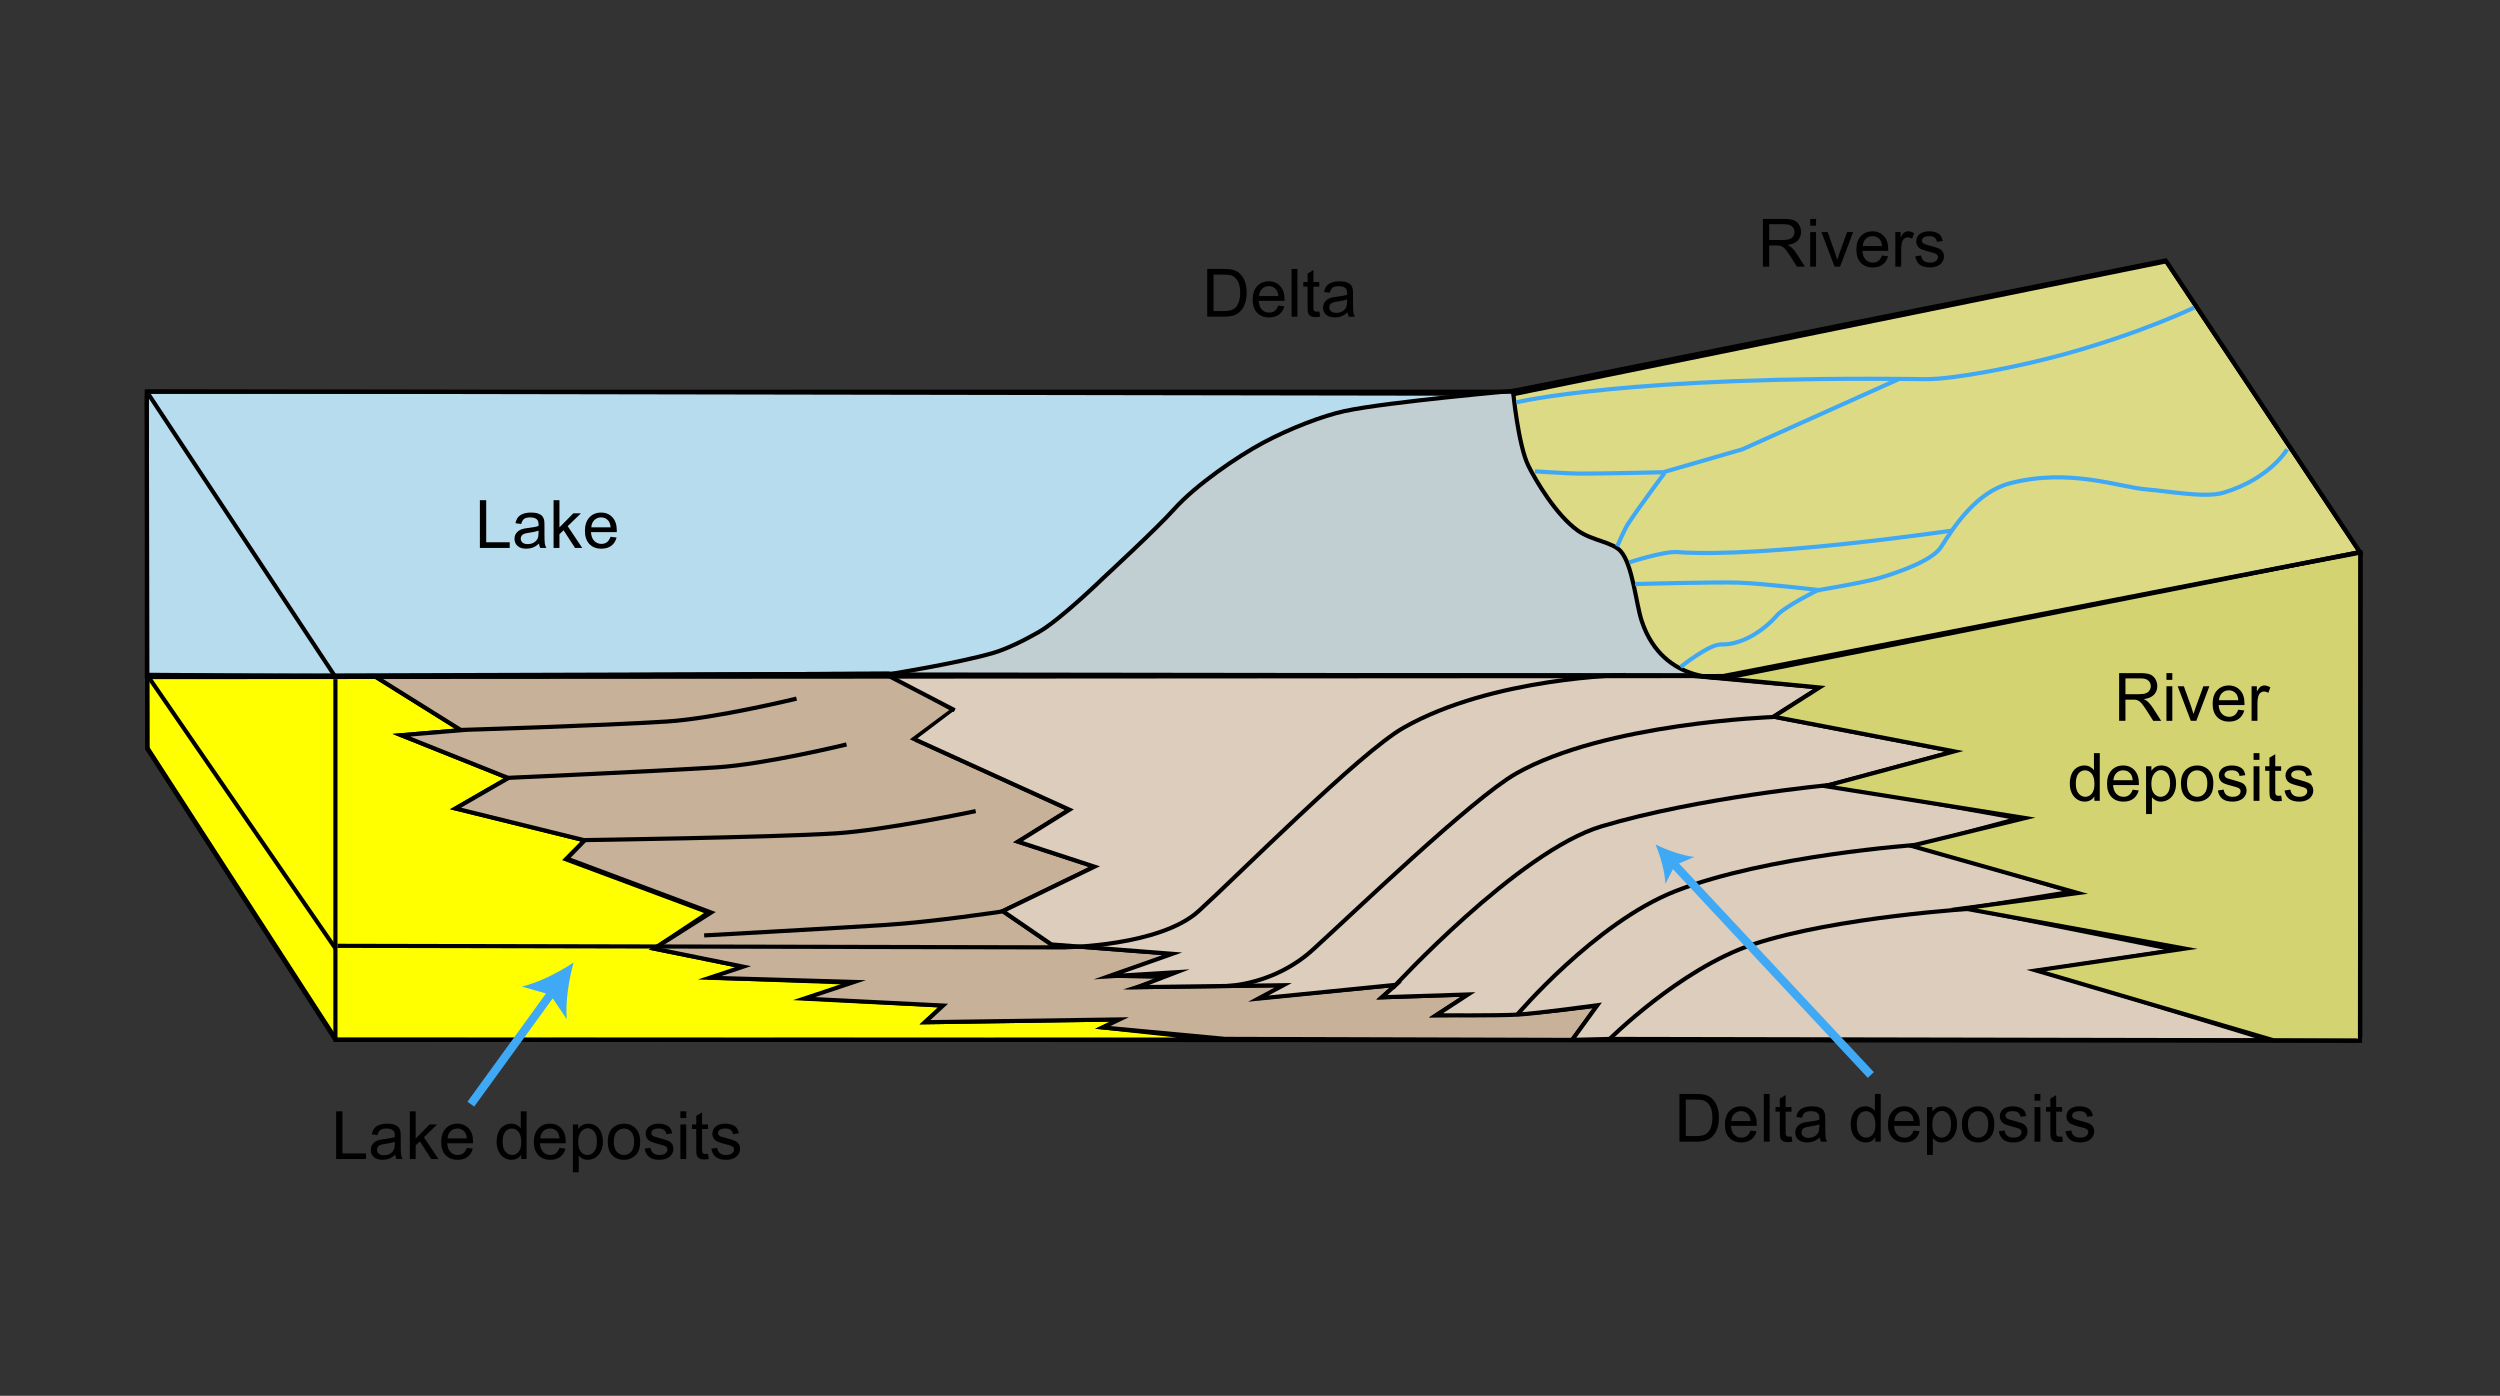
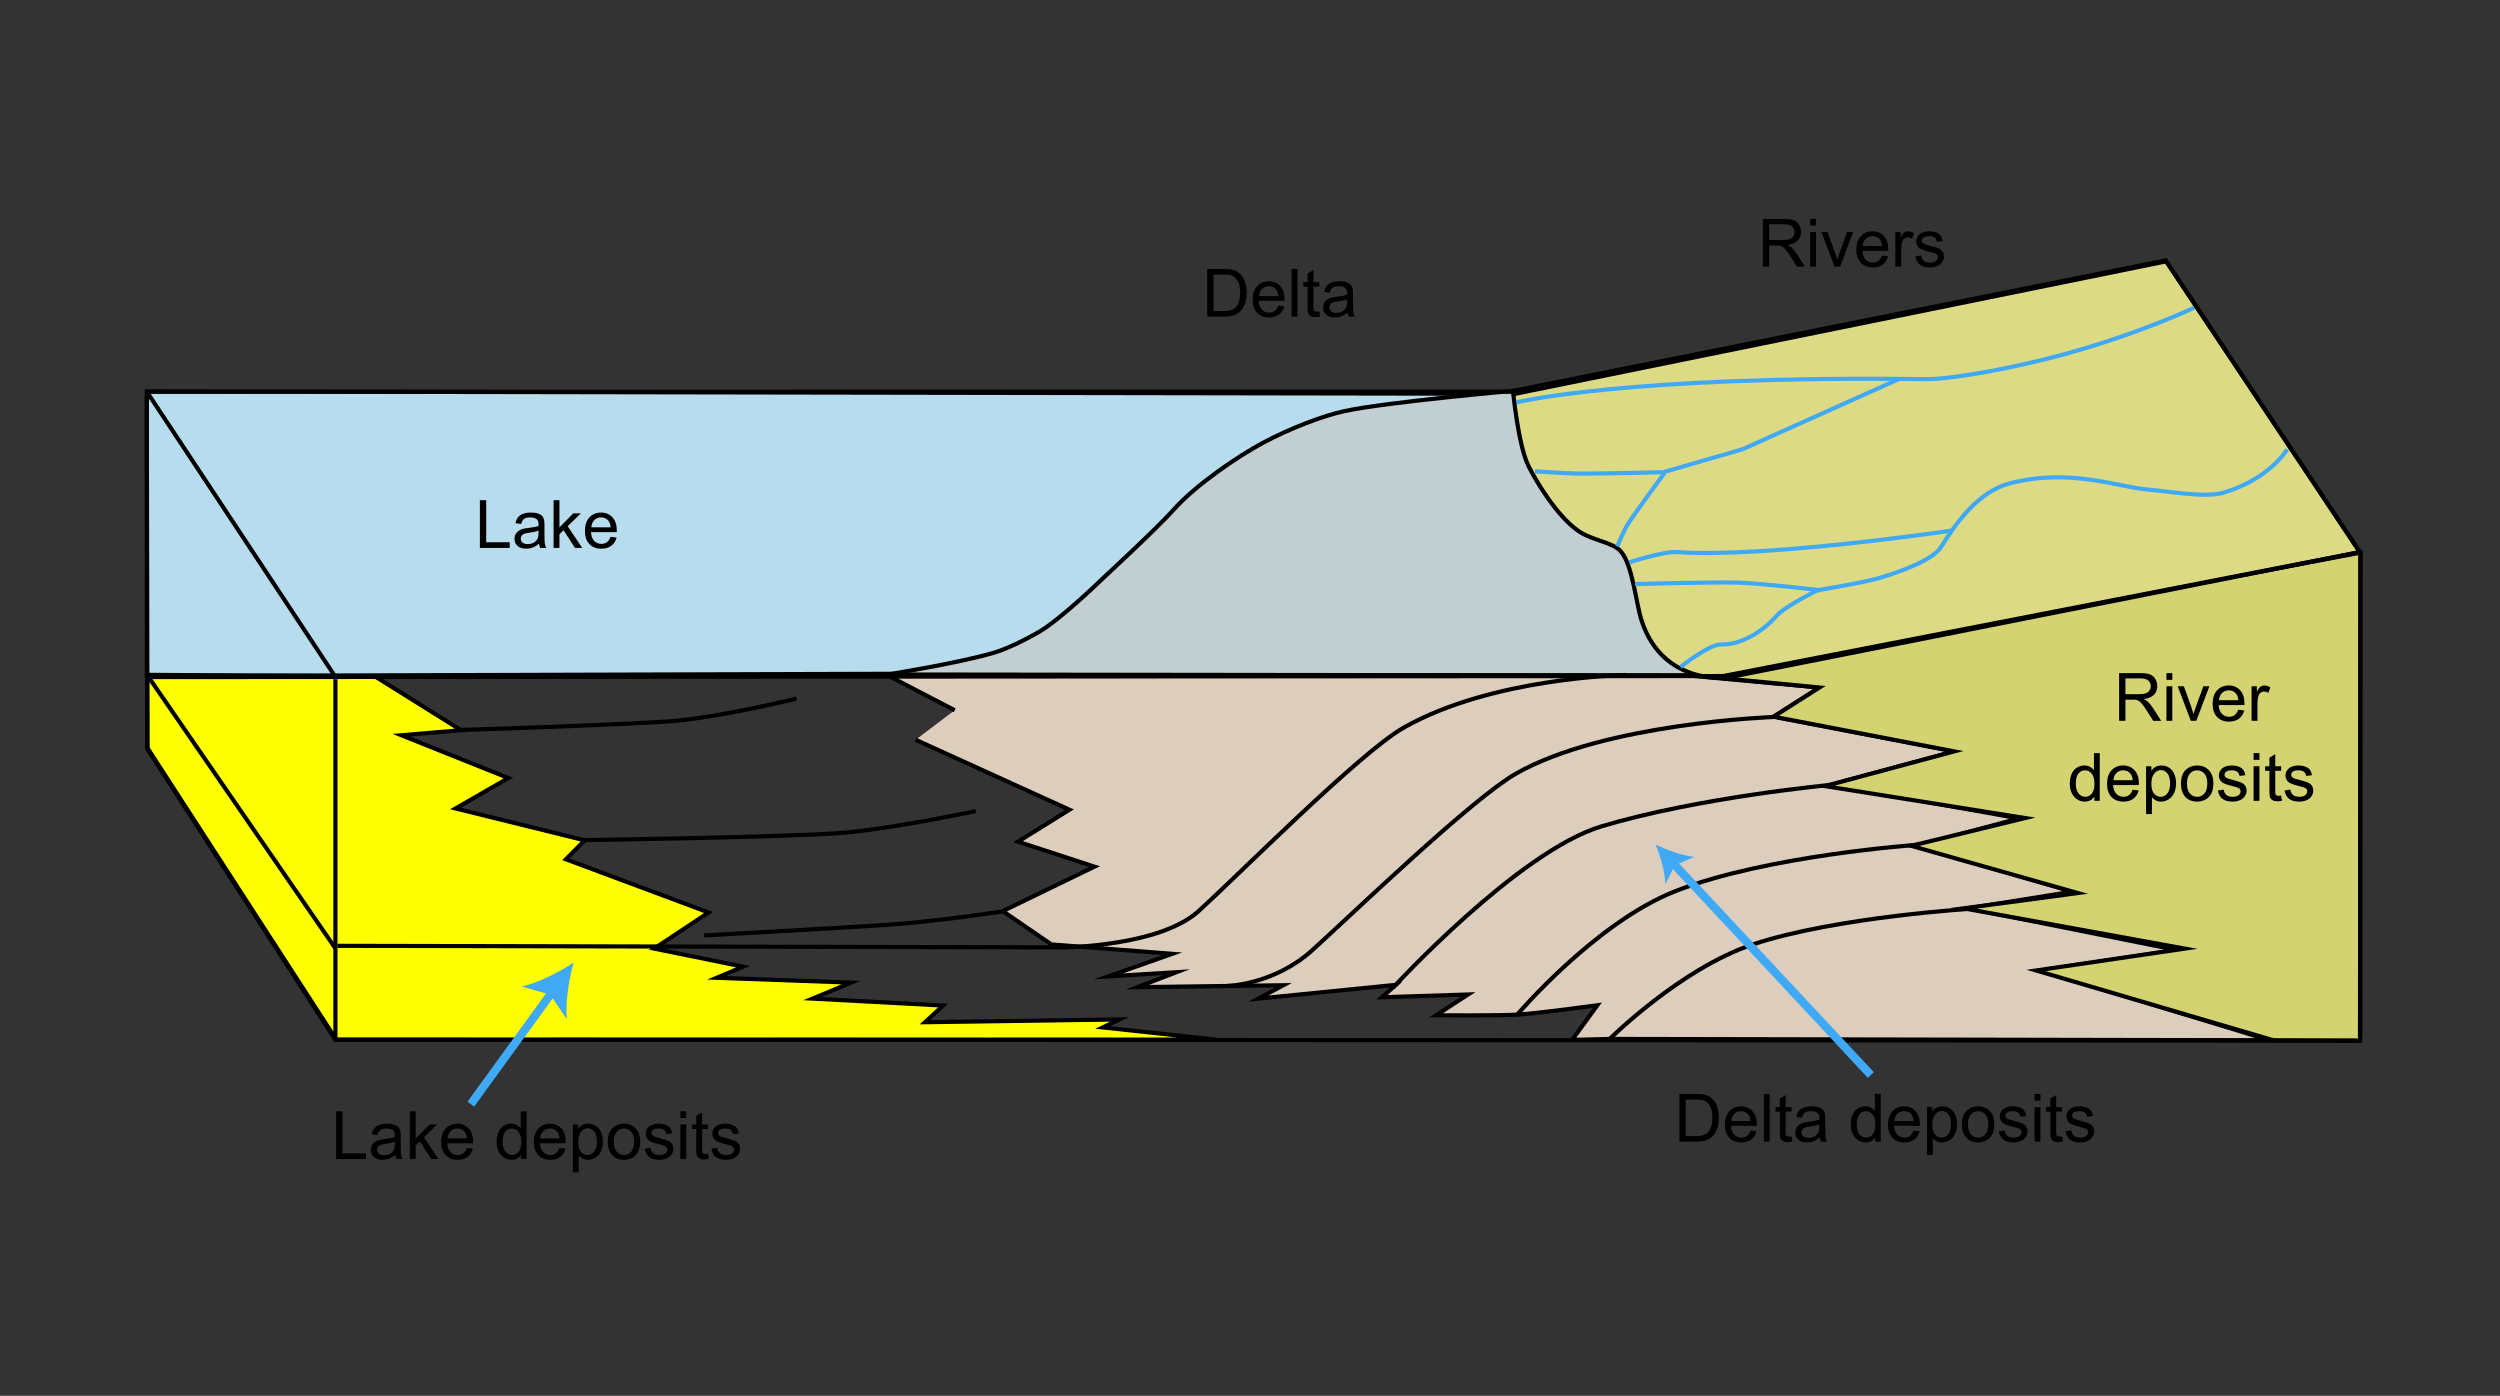
<svg xmlns="http://www.w3.org/2000/svg" version="1.1" x="0px" y="0px" width="600px" height="335px" viewBox="0 0 600 335" enable-background="new 0 0 600 335" xml:space="preserve">
  <rect x="0" y="0" width="600" height="335" fill="#333333" stroke="none" />
  <g id="Layer_3">
</g>
  <g id="Layer_2">
    <g>
      <path fill="#B7DCED" stroke="#000000" stroke-miterlimit="10" d="M35.25,162.251l371.125-1.126c0,0-9.646-13.675-14.958-23.708    c-4.5-8.5-16.166-11.25-21.583-22.917c-5.33-11.48-6.834-20-6.834-20L35.229,93.938L35.25,162.251z" />
      <path fill="#C1CFD3" stroke="#000000" stroke-miterlimit="10" d="M212.542,162.042l193.865,0.052L395.333,148L391,131.333    L376.333,123l-7.666-11l-4-18.333c0,0-31.664,2.77-42,5c-5.158,1.113-13.167,4.167-19.667,7.667c-5.87,3.161-16,10-21.333,16    c-3.896,4.383-16.833,16.333-16.833,16.333s-10.167,9.917-15.5,13c-3.564,2.061-7.867,4.127-10.833,5    c-8.5,2.5-25.958,5.292-25.958,5.292" />
      <polygon fill="#FFFF00" stroke="#000000" stroke-miterlimit="10" points="110.667,175.25 96.333,176.459 122,186.729     109.333,194.031 140.333,201.683 135.813,206.229 170.063,219 157,227.669 178.333,232.001 172,234.668 204.25,235.833     195,239.667 226.333,241.334 222,245.334 268.667,244.667 264.667,246.584 291.667,249.5 80.5,249.563 35.328,179.703     35.313,161.959 90,162.333   " />
-       <path fill="#C7B299" stroke="#000000" stroke-miterlimit="10" d="M228.75,170.334l-9.417,6.999l37.333,17L244.333,202l18.333,6    l-22,10.667l11.667,8l29,2.25l-13.521,5.271L281,234.5l-8,2.417l35-0.459l-4.333,2.938L335,236.364l-3.333,2.984l20.667-0.674    l-7.667,4.996c0,0,12.796-0.248,18.667-0.335c5.791-0.086,20-2.001,20-2.001l-5.99,8.243L294,249.333l-29.333-2.749l4-1.917    L222,245.334l4.333-4L193,239.667l12-4l-34.667-1l8-2.666L157,227.669L170.667,219l-34.604-12.938l4.271-4.38l-31-7.651    L122,186.729l-25.667-10.271l14.333-1.209L90,162.333l123.333-0.667L228.75,170.334z" />
      <path fill="#DDCDBC" stroke="#000000" stroke-miterlimit="10" d="M219.75,177.542l36.917,16.791L244.333,202l18.333,6l-22,10.667    l11.667,8l29,2.25L266,234.334l16.333-1L273,236.917l35-0.459l-6,3.209l33-3.303l-3.333,2.984l20.667-0.674l-7.667,4.996    c0,0,14.751,0.128,19.708-0.171c4.709-0.284,18.984-2.239,18.984-2.239l-6.043,8.311l9.34-0.228l158.011,0.323l-54.917-16.761    L522.334,228l-50-10l25-4L460,203l24.501-6.584l-45.167-8.083l29.666-8L425.667,172l11-7l-31.416-2.875l-192.626-0.25l16.5,8.584" />
      <polygon fill="#D3D372" stroke="#000000" stroke-miterlimit="10" points="409.292,162.375 436.667,165 425.667,172 469,180.333     438,188.667 486,196.333 458.667,203 498.667,214.333 471.251,218 524.333,227.667 488.667,232.916 545.688,249.688     566.396,249.792 566.521,132.625   " />
      <path fill="#DDDA85" stroke="#000000" stroke-miterlimit="10" d="M414.792,162.583c0,0-15.604,2.167-20.792-13.583    c-1.372-4.166-2.138-13.343-5-16.667c-1.949-2.263-6.86-2.536-10.333-5c-5.167-3.667-10.082-11.979-11.834-15.5    c-2.479-4.981-3.708-18.021-3.708-18.021L519.751,62.5l46.604,70L414.792,162.583z" />
      <path fill="none" stroke="#000000" stroke-miterlimit="10" d="M110.646,175.188c0,0,33.521-1.021,49.354-2.021    c11.702-0.739,31.167-5.5,31.167-5.5" />
-       <path fill="none" stroke="#000000" stroke-miterlimit="10" d="M121.813,186.688c0,0,34.354-1.521,50.188-2.521    c11.702-0.739,31.167-5.501,31.167-5.501" />
      <path fill="none" stroke="#000000" stroke-miterlimit="10" d="M140.063,201.625c0,0,44.771-0.625,60.604-1.625    c11.702-0.739,33.5-5.334,33.5-5.334" />
      <path fill="none" stroke="#000000" stroke-miterlimit="10" d="M169,224.5c0,0,27.5-1.5,43.333-2.5    c11.702-0.739,28.229-3.25,28.229-3.25" />
      <path fill="none" stroke="#000000" stroke-miterlimit="10" d="M386,249.667c0,0,17.159-17.164,34.667-23    c20-6.667,53.666-8.667,53.666-8.667" />
      <path fill="none" stroke="#000000" stroke-miterlimit="10" d="M334.25,237.125c0,0,30.083-32.792,50.083-38.792    c23.334-7,55.042-9.958,55.042-9.958" />
      <path fill="none" stroke="#000000" stroke-miterlimit="10" d="M294.563,236.625c0,0,11.169-0.232,20.438-8.625    c9.545-8.643,38.304-36.327,48.833-42.333c21.333-12.167,61.792-13.584,61.792-13.584" />
      <path fill="none" stroke="#000000" stroke-miterlimit="10" d="M255.875,227.334c0,0,22.522-0.274,31.791-8.667    c9.545-8.643,38.638-37.994,49.167-44C358.166,162.5,390.125,162,390.125,162" />
      <path fill="none" stroke="#000000" stroke-miterlimit="10" d="M364,243.667c0,0,18.843-22.223,38.068-29.778    c21.962-8.633,58.183-11.139,58.183-11.139" />
      <path fill="none" stroke="#3FA9F5" stroke-miterlimit="10" d="M526.584,73.833c0,0-12.382,6.001-31.084,11.167    c-10.627,2.935-26.615,6.091-33.5,6c-71.495-0.941-98.063,5.563-98.063,5.563" />
      <polyline fill="none" stroke="#3FA9F5" stroke-miterlimit="10" points="455.667,91 418.167,107.833 399.167,113.333   " />
      <path fill="none" stroke="#3FA9F5" stroke-miterlimit="10" d="M399.167,113.333c0,0-14.792,0.363-20.334,0.333    c-2.042-0.011-10.458-0.542-10.458-0.542" />
      <path fill="none" stroke="#3FA9F5" stroke-miterlimit="10" d="M399.5,113.5c0,0-6.842,9.202-8.833,12.333    c-0.844,1.327-2.542,5.292-2.542,5.292" />
      <path fill="none" stroke="#3FA9F5" stroke-miterlimit="10" d="M391.042,134.958c0,0,8.273-2.688,11.458-2.458    c20.833,1.5,66-5.167,66-5.167" />
      <path fill="none" stroke="#3FA9F5" stroke-miterlimit="10" d="M392.417,140.167c0,0,19.212-0.523,24.916-0.333    c5.546,0.185,19.667,1.833,19.667,1.833" />
      <path fill="none" stroke="#3FA9F5" stroke-miterlimit="10" d="M403.334,160.083c0,0,6.851-5.509,9.739-5.414    c4.927,0.164,10.26-3.336,13.427-7.003c1.805-2.089,10-6.167,10-6.167" />
      <path fill="none" stroke="#3FA9F5" stroke-miterlimit="10" d="M436.166,141.667c0,0,11.362-1.865,15.209-3.042    c3.816-1.167,12.378-3.995,14.5-7.375c3.375-5.375,8.694-13.214,16.5-15.25c14.375-3.75,26.191,0.941,32.895,1.471    c5.105,0.404,14.001,2.085,18.355,0.779c11.25-3.375,15.292-10.417,15.292-10.417" />
      <line stroke="#000000" stroke-miterlimit="10" x1="35.313" y1="179.391" x2="80.688" y2="249.5" />
      <line stroke="#000000" stroke-miterlimit="10" x1="81" y1="227" x2="255.938" y2="227.375" />
      <line stroke="#000000" stroke-miterlimit="10" x1="36" y1="162.5" x2="414.031" y2="162.25" />
      <line stroke="#000000" stroke-miterlimit="10" x1="35.542" y1="94.022" x2="363.146" y2="94" />
      <line stroke="#000000" stroke-miterlimit="10" x1="35.625" y1="162.458" x2="80.583" y2="227.729" />
      <path stroke="#000000" stroke-width="2" stroke-miterlimit="10" d="M81.333,162" />
      <path stroke="#000000" stroke-width="2" stroke-miterlimit="10" d="M34,93.334" />
      <line stroke="#000000" stroke-miterlimit="10" x1="81" y1="249.5" x2="565.688" y2="249.75" />
      <line stroke="#000000" stroke-miterlimit="10" x1="80.5" y1="163" x2="80.5" y2="250" />
      <line stroke="#000000" stroke-miterlimit="10" x1="35.229" y1="94.917" x2="35.396" y2="179.438" />
      <line stroke="#000000" stroke-miterlimit="10" x1="566.458" y1="249" x2="566.489" y2="132.5" />
      <line fill="none" stroke="#000000" stroke-miterlimit="10" x1="566.771" y1="133.104" x2="519.917" y2="62.771" />
      <line fill="none" stroke="#000000" stroke-miterlimit="10" x1="413.875" y1="162.188" x2="566.078" y2="132.563" />
      <line fill="none" stroke="#000000" stroke-miterlimit="10" x1="362.791" y1="94.688" x2="519.854" y2="62.729" />
      <line stroke="#000000" stroke-miterlimit="10" x1="35.438" y1="94.313" x2="80.313" y2="162.188" />
      <g>
        <path d="M115.172,131.5v-11.453h1.516v10.102h5.641v1.352H115.172z" />
        <path d="M129.367,130.477c-0.521,0.443-1.022,0.755-1.504,0.938c-0.482,0.182-0.999,0.273-1.551,0.273     c-0.912,0-1.612-0.223-2.102-0.668c-0.49-0.445-0.734-1.014-0.734-1.707c0-0.406,0.092-0.777,0.277-1.113     c0.185-0.336,0.427-0.605,0.727-0.809c0.299-0.203,0.637-0.356,1.012-0.461c0.276-0.073,0.692-0.143,1.25-0.211     c1.135-0.135,1.971-0.297,2.508-0.484c0.005-0.192,0.008-0.315,0.008-0.367c0-0.573-0.133-0.977-0.398-1.211     c-0.359-0.317-0.894-0.477-1.602-0.477c-0.662,0-1.15,0.116-1.465,0.348c-0.315,0.232-0.548,0.642-0.699,1.23l-1.375-0.188     c0.125-0.588,0.331-1.063,0.617-1.426c0.286-0.362,0.7-0.641,1.242-0.836c0.542-0.195,1.169-0.293,1.883-0.293     c0.708,0,1.284,0.083,1.727,0.25c0.442,0.167,0.768,0.376,0.977,0.629c0.208,0.253,0.354,0.572,0.438,0.957     c0.047,0.24,0.07,0.672,0.07,1.297v1.875c0,1.308,0.03,2.134,0.09,2.48c0.06,0.347,0.178,0.679,0.355,0.996h-1.469     C129.502,131.208,129.409,130.867,129.367,130.477z M129.25,127.336c-0.511,0.208-1.276,0.386-2.297,0.531     c-0.578,0.083-0.987,0.177-1.227,0.281c-0.24,0.104-0.425,0.257-0.555,0.457c-0.13,0.201-0.195,0.423-0.195,0.668     c0,0.375,0.142,0.688,0.426,0.938c0.284,0.25,0.699,0.375,1.246,0.375c0.542,0,1.023-0.118,1.445-0.355     c0.422-0.237,0.731-0.561,0.93-0.973c0.151-0.317,0.227-0.786,0.227-1.406V127.336z" />
        <path d="M132.859,131.5v-11.453h1.406v6.531l3.328-3.375h1.82l-3.172,3.078l3.492,5.219H138l-2.742-4.242l-0.992,0.953v3.289     H132.859z" />
        <path d="M146.531,128.828l1.453,0.18c-0.229,0.849-0.654,1.508-1.273,1.977c-0.62,0.469-1.412,0.703-2.375,0.703     c-1.214,0-2.176-0.374-2.887-1.121c-0.711-0.747-1.066-1.795-1.066-3.145c0-1.396,0.359-2.479,1.078-3.25     c0.719-0.771,1.651-1.156,2.797-1.156c1.109,0,2.016,0.378,2.719,1.133c0.703,0.755,1.055,1.818,1.055,3.188     c0,0.083-0.003,0.208-0.008,0.375h-6.188c0.052,0.912,0.31,1.609,0.773,2.094c0.463,0.484,1.042,0.727,1.734,0.727     c0.516,0,0.956-0.135,1.32-0.406C146.028,129.854,146.317,129.422,146.531,128.828z M141.914,126.555h4.633     c-0.063-0.698-0.24-1.221-0.531-1.57c-0.448-0.542-1.029-0.813-1.742-0.813c-0.646,0-1.189,0.216-1.629,0.648     C142.204,125.253,141.961,125.831,141.914,126.555z" />
      </g>
      <g>
        <path d="M289.734,76V64.547h3.945c0.891,0,1.57,0.055,2.039,0.164c0.656,0.151,1.216,0.425,1.68,0.82     c0.604,0.511,1.056,1.163,1.355,1.957c0.299,0.794,0.449,1.702,0.449,2.723c0,0.87-0.102,1.641-0.305,2.313     s-0.464,1.228-0.781,1.668c-0.318,0.44-0.666,0.787-1.043,1.039c-0.378,0.253-0.833,0.444-1.367,0.574     c-0.534,0.13-1.147,0.195-1.84,0.195H289.734z M291.25,74.648h2.445c0.755,0,1.348-0.07,1.777-0.211s0.772-0.338,1.027-0.594     c0.359-0.359,0.639-0.842,0.84-1.449c0.2-0.606,0.301-1.342,0.301-2.207c0-1.198-0.197-2.118-0.59-2.762     c-0.394-0.643-0.871-1.074-1.434-1.293c-0.406-0.156-1.06-0.234-1.961-0.234h-2.406V74.648z" />
        <path d="M306.789,73.328l1.453,0.18c-0.229,0.849-0.654,1.508-1.273,1.977c-0.62,0.469-1.412,0.703-2.375,0.703     c-1.214,0-2.176-0.374-2.887-1.121c-0.711-0.747-1.066-1.795-1.066-3.145c0-1.396,0.359-2.479,1.078-3.25     c0.719-0.771,1.65-1.156,2.797-1.156c1.109,0,2.016,0.378,2.719,1.133c0.703,0.755,1.055,1.818,1.055,3.188     c0,0.083-0.003,0.208-0.008,0.375h-6.188c0.052,0.912,0.31,1.609,0.773,2.094c0.463,0.484,1.041,0.727,1.734,0.727     c0.516,0,0.955-0.135,1.32-0.406C306.286,74.354,306.575,73.922,306.789,73.328z M302.172,71.055h4.633     c-0.063-0.698-0.24-1.221-0.531-1.57c-0.448-0.542-1.029-0.813-1.742-0.813c-0.646,0-1.189,0.216-1.629,0.648     C302.462,69.753,302.219,70.331,302.172,71.055z" />
        <path d="M309.977,76V64.547h1.406V76H309.977z" />
        <path d="M316.633,74.742l0.203,1.242c-0.396,0.083-0.75,0.125-1.063,0.125c-0.511,0-0.906-0.081-1.188-0.242     s-0.479-0.374-0.594-0.637c-0.115-0.263-0.172-0.816-0.172-1.66v-4.773h-1.031v-1.094h1.031v-2.055l1.398-0.844v2.898h1.414     v1.094h-1.414v4.852c0,0.401,0.024,0.659,0.074,0.773c0.05,0.115,0.13,0.206,0.242,0.273c0.112,0.068,0.272,0.102,0.48,0.102     C316.172,74.797,316.378,74.779,316.633,74.742z" />
        <path d="M323.422,74.977c-0.521,0.443-1.022,0.755-1.504,0.938s-0.999,0.273-1.551,0.273c-0.911,0-1.612-0.223-2.102-0.668     s-0.734-1.014-0.734-1.707c0-0.406,0.093-0.777,0.277-1.113s0.427-0.605,0.727-0.809s0.637-0.356,1.012-0.461     c0.276-0.073,0.692-0.143,1.25-0.211c1.136-0.135,1.972-0.297,2.508-0.484c0.005-0.192,0.008-0.315,0.008-0.367     c0-0.573-0.133-0.977-0.398-1.211c-0.359-0.317-0.894-0.477-1.602-0.477c-0.661,0-1.149,0.116-1.465,0.348     c-0.315,0.232-0.548,0.642-0.699,1.23l-1.375-0.188c0.125-0.588,0.331-1.063,0.617-1.426c0.286-0.362,0.7-0.641,1.242-0.836     s1.169-0.293,1.883-0.293c0.708,0,1.284,0.083,1.727,0.25c0.442,0.167,0.769,0.376,0.977,0.629     c0.208,0.253,0.354,0.572,0.438,0.957c0.047,0.24,0.07,0.672,0.07,1.297v1.875c0,1.308,0.03,2.134,0.09,2.48     c0.06,0.347,0.179,0.679,0.355,0.996h-1.469C323.558,75.708,323.464,75.367,323.422,74.977z M323.305,71.836     c-0.511,0.208-1.276,0.386-2.297,0.531c-0.578,0.083-0.987,0.177-1.227,0.281c-0.239,0.104-0.425,0.257-0.555,0.457     c-0.13,0.201-0.195,0.423-0.195,0.668c0,0.375,0.142,0.688,0.426,0.938s0.699,0.375,1.246,0.375c0.542,0,1.023-0.118,1.445-0.355     c0.422-0.237,0.731-0.561,0.93-0.973c0.151-0.317,0.227-0.786,0.227-1.406V71.836z" />
      </g>
      <g>
        <path d="M80.672,278.167v-11.453h1.516v10.102h5.641v1.352H80.672z" />
        <path d="M94.867,277.144c-0.521,0.442-1.022,0.755-1.504,0.938c-0.482,0.183-0.999,0.273-1.551,0.273     c-0.912,0-1.612-0.223-2.102-0.668c-0.49-0.445-0.734-1.015-0.734-1.707c0-0.406,0.092-0.777,0.277-1.113     c0.185-0.336,0.427-0.605,0.727-0.809c0.299-0.203,0.637-0.356,1.012-0.461c0.276-0.073,0.692-0.144,1.25-0.211     c1.135-0.136,1.971-0.297,2.508-0.484c0.005-0.192,0.008-0.315,0.008-0.367c0-0.573-0.133-0.977-0.398-1.211     c-0.359-0.317-0.894-0.477-1.602-0.477c-0.662,0-1.15,0.116-1.465,0.348c-0.315,0.231-0.548,0.642-0.699,1.23l-1.375-0.188     c0.125-0.589,0.331-1.063,0.617-1.426c0.286-0.362,0.7-0.641,1.242-0.836c0.542-0.195,1.169-0.293,1.883-0.293     c0.708,0,1.284,0.083,1.727,0.25c0.442,0.167,0.768,0.376,0.977,0.629c0.208,0.253,0.354,0.571,0.438,0.957     c0.047,0.239,0.07,0.672,0.07,1.297v1.875c0,1.308,0.03,2.134,0.09,2.48c0.06,0.347,0.178,0.679,0.355,0.996h-1.469     C95.002,277.875,94.909,277.534,94.867,277.144z M94.75,274.003c-0.511,0.208-1.276,0.386-2.297,0.531     c-0.578,0.083-0.987,0.177-1.227,0.281c-0.24,0.104-0.425,0.257-0.555,0.457c-0.13,0.2-0.195,0.423-0.195,0.668     c0,0.375,0.142,0.688,0.426,0.938c0.284,0.25,0.699,0.375,1.246,0.375c0.542,0,1.023-0.118,1.445-0.355s0.731-0.562,0.93-0.973     c0.151-0.317,0.227-0.786,0.227-1.406V274.003z" />
        <path d="M98.359,278.167v-11.453h1.406v6.531l3.328-3.375h1.82l-3.172,3.078l3.492,5.219H103.5l-2.742-4.242l-0.992,0.953v3.289     H98.359z" />
        <path d="M112.031,275.495l1.453,0.18c-0.229,0.849-0.654,1.508-1.273,1.977c-0.62,0.469-1.412,0.703-2.375,0.703     c-1.214,0-2.176-0.374-2.887-1.121s-1.066-1.796-1.066-3.145c0-1.396,0.359-2.479,1.078-3.25s1.651-1.156,2.797-1.156     c1.109,0,2.016,0.378,2.719,1.133s1.055,1.817,1.055,3.188c0,0.083-0.003,0.208-0.008,0.375h-6.188     c0.052,0.911,0.31,1.609,0.773,2.094c0.463,0.484,1.042,0.727,1.734,0.727c0.516,0,0.956-0.136,1.32-0.406     C111.528,276.521,111.817,276.089,112.031,275.495z M107.414,273.222h4.633c-0.063-0.698-0.24-1.222-0.531-1.57     c-0.448-0.542-1.029-0.813-1.742-0.813c-0.646,0-1.189,0.216-1.629,0.648C107.704,271.92,107.461,272.498,107.414,273.222z" />
        <path d="M125.078,278.167v-1.047c-0.526,0.823-1.3,1.234-2.32,1.234c-0.662,0-1.27-0.183-1.824-0.547s-0.984-0.874-1.289-1.527     s-0.457-1.405-0.457-2.254c0-0.828,0.138-1.579,0.414-2.254c0.276-0.675,0.69-1.191,1.242-1.551     c0.552-0.359,1.169-0.539,1.852-0.539c0.5,0,0.945,0.105,1.336,0.316s0.708,0.485,0.953,0.824v-4.109h1.398v11.453H125.078z      M120.633,274.026c0,1.063,0.224,1.856,0.672,2.383c0.448,0.526,0.977,0.789,1.586,0.789c0.614,0,1.137-0.251,1.566-0.754     s0.645-1.27,0.645-2.301c0-1.136-0.219-1.969-0.656-2.5s-0.977-0.797-1.617-0.797c-0.625,0-1.147,0.255-1.566,0.766     C120.842,272.123,120.633,272.928,120.633,274.026z" />
        <path d="M134.273,275.495l1.453,0.18c-0.229,0.849-0.654,1.508-1.273,1.977c-0.62,0.469-1.412,0.703-2.375,0.703     c-1.214,0-2.176-0.374-2.887-1.121s-1.066-1.796-1.066-3.145c0-1.396,0.359-2.479,1.078-3.25s1.651-1.156,2.797-1.156     c1.109,0,2.016,0.378,2.719,1.133s1.055,1.817,1.055,3.188c0,0.083-0.003,0.208-0.008,0.375h-6.188     c0.052,0.911,0.31,1.609,0.773,2.094c0.463,0.484,1.042,0.727,1.734,0.727c0.516,0,0.956-0.136,1.32-0.406     C133.771,276.521,134.06,276.089,134.273,275.495z M129.656,273.222h4.633c-0.063-0.698-0.24-1.222-0.531-1.57     c-0.448-0.542-1.029-0.813-1.742-0.813c-0.646,0-1.189,0.216-1.629,0.648C129.946,271.92,129.703,272.498,129.656,273.222z" />
        <path d="M137.492,281.347V269.87h1.281v1.078c0.302-0.422,0.643-0.738,1.023-0.949c0.38-0.211,0.841-0.316,1.383-0.316     c0.708,0,1.333,0.183,1.875,0.547c0.542,0.364,0.95,0.879,1.227,1.543c0.276,0.664,0.414,1.392,0.414,2.184     c0,0.849-0.152,1.613-0.457,2.293s-0.748,1.2-1.328,1.563c-0.581,0.362-1.191,0.543-1.832,0.543c-0.469,0-0.89-0.099-1.262-0.297     c-0.373-0.198-0.679-0.448-0.918-0.75v4.039H137.492z M138.766,274.065c0,1.067,0.216,1.856,0.648,2.367     c0.432,0.511,0.956,0.766,1.57,0.766c0.625,0,1.16-0.265,1.605-0.793s0.668-1.348,0.668-2.457c0-1.058-0.218-1.849-0.652-2.375     c-0.435-0.526-0.955-0.789-1.559-0.789c-0.599,0-1.129,0.28-1.59,0.84S138.766,272.998,138.766,274.065z" />
        <path d="M145.867,274.019c0-1.536,0.427-2.675,1.281-3.414c0.713-0.614,1.583-0.922,2.609-0.922c1.141,0,2.073,0.374,2.797,1.121     c0.724,0.747,1.086,1.78,1.086,3.098c0,1.067-0.16,1.907-0.48,2.52s-0.787,1.087-1.398,1.426     c-0.612,0.339-1.28,0.508-2.004,0.508c-1.162,0-2.101-0.372-2.816-1.117C146.225,276.492,145.867,275.42,145.867,274.019z      M147.313,274.019c0,1.063,0.231,1.858,0.695,2.387c0.463,0.528,1.047,0.793,1.75,0.793c0.698,0,1.278-0.266,1.742-0.797     c0.463-0.531,0.695-1.341,0.695-2.43c0-1.026-0.233-1.804-0.699-2.332c-0.466-0.528-1.046-0.793-1.738-0.793     c-0.703,0-1.287,0.263-1.75,0.789C147.544,272.162,147.313,272.956,147.313,274.019z" />
        <path d="M154.727,275.69l1.391-0.219c0.078,0.558,0.295,0.984,0.652,1.281c0.356,0.297,0.855,0.445,1.496,0.445     c0.646,0,1.125-0.132,1.438-0.395s0.469-0.571,0.469-0.926c0-0.317-0.138-0.567-0.414-0.75c-0.193-0.125-0.672-0.284-1.438-0.477     c-1.031-0.261-1.746-0.485-2.145-0.676s-0.701-0.453-0.906-0.789c-0.206-0.336-0.309-0.707-0.309-1.113     c0-0.37,0.084-0.712,0.254-1.027c0.169-0.315,0.399-0.577,0.691-0.785c0.219-0.161,0.517-0.298,0.895-0.41     c0.377-0.112,0.782-0.168,1.215-0.168c0.651,0,1.223,0.094,1.715,0.281s0.855,0.441,1.09,0.762s0.396,0.749,0.484,1.285     l-1.375,0.188c-0.063-0.427-0.244-0.761-0.543-1c-0.3-0.239-0.723-0.359-1.27-0.359c-0.646,0-1.107,0.106-1.383,0.32     c-0.276,0.214-0.414,0.464-0.414,0.75c0,0.183,0.057,0.347,0.172,0.492c0.114,0.151,0.294,0.276,0.539,0.375     c0.141,0.052,0.555,0.172,1.242,0.359c0.995,0.266,1.688,0.483,2.082,0.652c0.393,0.169,0.702,0.415,0.926,0.738     c0.224,0.323,0.336,0.724,0.336,1.203c0,0.469-0.137,0.91-0.41,1.324s-0.668,0.734-1.184,0.961s-1.099,0.34-1.75,0.34     c-1.078,0-1.9-0.224-2.465-0.672C155.243,277.234,154.883,276.57,154.727,275.69z" />
        <path d="M163.297,268.331v-1.617h1.406v1.617H163.297z M163.297,278.167v-8.297h1.406v8.297H163.297z" />
        <path d="M169.914,276.909l0.203,1.242c-0.396,0.083-0.75,0.125-1.063,0.125c-0.511,0-0.906-0.081-1.188-0.242     s-0.479-0.374-0.594-0.637c-0.115-0.263-0.172-0.816-0.172-1.66v-4.773h-1.031v-1.094h1.031v-2.055l1.398-0.844v2.898h1.414     v1.094H168.5v4.852c0,0.401,0.024,0.659,0.074,0.773c0.049,0.114,0.13,0.206,0.242,0.273c0.112,0.067,0.272,0.102,0.48,0.102     C169.453,276.964,169.659,276.945,169.914,276.909z" />
        <path d="M170.727,275.69l1.391-0.219c0.078,0.558,0.295,0.984,0.652,1.281c0.356,0.297,0.855,0.445,1.496,0.445     c0.646,0,1.125-0.132,1.438-0.395s0.469-0.571,0.469-0.926c0-0.317-0.138-0.567-0.414-0.75c-0.193-0.125-0.672-0.284-1.438-0.477     c-1.031-0.261-1.746-0.485-2.145-0.676s-0.701-0.453-0.906-0.789c-0.206-0.336-0.309-0.707-0.309-1.113     c0-0.37,0.084-0.712,0.254-1.027c0.169-0.315,0.399-0.577,0.691-0.785c0.219-0.161,0.517-0.298,0.895-0.41     c0.377-0.112,0.782-0.168,1.215-0.168c0.651,0,1.223,0.094,1.715,0.281s0.855,0.441,1.09,0.762s0.396,0.749,0.484,1.285     l-1.375,0.188c-0.063-0.427-0.244-0.761-0.543-1c-0.3-0.239-0.723-0.359-1.27-0.359c-0.646,0-1.107,0.106-1.383,0.32     c-0.276,0.214-0.414,0.464-0.414,0.75c0,0.183,0.057,0.347,0.172,0.492c0.114,0.151,0.294,0.276,0.539,0.375     c0.141,0.052,0.555,0.172,1.242,0.359c0.995,0.266,1.688,0.483,2.082,0.652c0.393,0.169,0.702,0.415,0.926,0.738     c0.224,0.323,0.336,0.724,0.336,1.203c0,0.469-0.137,0.91-0.41,1.324s-0.668,0.734-1.184,0.961s-1.099,0.34-1.75,0.34     c-1.078,0-1.9-0.224-2.465-0.672C171.243,277.234,170.883,276.57,170.727,275.69z" />
      </g>
      <g>
        <path d="M403.068,274v-11.453h3.945c0.891,0,1.57,0.055,2.039,0.164c0.656,0.151,1.216,0.425,1.68,0.82     c0.604,0.511,1.056,1.163,1.355,1.957s0.449,1.702,0.449,2.723c0,0.87-0.102,1.641-0.305,2.313s-0.464,1.228-0.781,1.668     s-0.665,0.786-1.043,1.039s-0.833,0.444-1.367,0.574s-1.147,0.195-1.84,0.195H403.068z M404.584,272.648h2.445     c0.755,0,1.348-0.07,1.777-0.211s0.772-0.339,1.027-0.594c0.359-0.359,0.64-0.843,0.84-1.449s0.301-1.343,0.301-2.207     c0-1.198-0.196-2.118-0.59-2.762s-0.871-1.074-1.434-1.293c-0.406-0.156-1.06-0.234-1.961-0.234h-2.406V272.648z" />
        <path d="M420.123,271.328l1.453,0.18c-0.229,0.849-0.653,1.508-1.273,1.977s-1.411,0.703-2.375,0.703     c-1.214,0-2.176-0.374-2.887-1.121s-1.066-1.796-1.066-3.145c0-1.396,0.359-2.479,1.078-3.25s1.651-1.156,2.797-1.156     c1.109,0,2.016,0.378,2.719,1.133s1.055,1.817,1.055,3.188c0,0.083-0.003,0.208-0.008,0.375h-6.188     c0.052,0.911,0.31,1.609,0.773,2.094s1.042,0.727,1.734,0.727c0.516,0,0.956-0.136,1.32-0.406S419.909,271.922,420.123,271.328z      M415.506,269.055h4.633c-0.063-0.698-0.239-1.222-0.531-1.57c-0.448-0.542-1.028-0.813-1.742-0.813     c-0.646,0-1.188,0.216-1.629,0.648S415.553,268.331,415.506,269.055z" />
        <path d="M423.311,274v-11.453h1.406V274H423.311z" />
        <path d="M429.967,272.742l0.203,1.242c-0.396,0.083-0.75,0.125-1.063,0.125c-0.511,0-0.906-0.081-1.188-0.242     s-0.479-0.374-0.594-0.637s-0.172-0.816-0.172-1.66v-4.773h-1.031v-1.094h1.031v-2.055l1.398-0.844v2.898h1.414v1.094h-1.414     v4.852c0,0.401,0.024,0.659,0.074,0.773s0.13,0.206,0.242,0.273s0.272,0.102,0.48,0.102     C429.506,272.797,429.712,272.778,429.967,272.742z" />
        <path d="M436.756,272.977c-0.521,0.442-1.022,0.755-1.504,0.938s-0.999,0.273-1.551,0.273c-0.911,0-1.612-0.223-2.102-0.668     s-0.734-1.015-0.734-1.707c0-0.406,0.093-0.777,0.277-1.113s0.427-0.605,0.727-0.809s0.637-0.356,1.012-0.461     c0.276-0.073,0.692-0.144,1.25-0.211c1.136-0.136,1.972-0.297,2.508-0.484c0.005-0.192,0.008-0.315,0.008-0.367     c0-0.573-0.133-0.977-0.398-1.211c-0.359-0.317-0.894-0.477-1.602-0.477c-0.661,0-1.149,0.116-1.465,0.348     s-0.548,0.642-0.699,1.23l-1.375-0.188c0.125-0.589,0.331-1.063,0.617-1.426s0.7-0.641,1.242-0.836s1.169-0.293,1.883-0.293     c0.708,0,1.284,0.083,1.727,0.25s0.769,0.376,0.977,0.629s0.354,0.571,0.438,0.957c0.047,0.239,0.07,0.672,0.07,1.297v1.875     c0,1.308,0.03,2.134,0.09,2.48s0.179,0.679,0.355,0.996h-1.469C436.892,273.708,436.798,273.367,436.756,272.977z      M436.639,269.836c-0.511,0.208-1.276,0.386-2.297,0.531c-0.578,0.083-0.987,0.177-1.227,0.281s-0.425,0.257-0.555,0.457     s-0.195,0.423-0.195,0.668c0,0.375,0.142,0.688,0.426,0.938s0.699,0.375,1.246,0.375c0.542,0,1.023-0.118,1.445-0.355     s0.731-0.562,0.93-0.973c0.151-0.317,0.227-0.786,0.227-1.406V269.836z" />
        <path d="M450.068,274v-1.047c-0.526,0.823-1.3,1.234-2.32,1.234c-0.661,0-1.27-0.183-1.824-0.547s-0.984-0.874-1.289-1.527     s-0.457-1.405-0.457-2.254c0-0.828,0.138-1.579,0.414-2.254s0.69-1.191,1.242-1.551s1.169-0.539,1.852-0.539     c0.5,0,0.945,0.105,1.336,0.316s0.708,0.485,0.953,0.824v-4.109h1.398V274H450.068z M445.623,269.859     c0,1.063,0.224,1.856,0.672,2.383s0.977,0.789,1.586,0.789c0.614,0,1.137-0.251,1.566-0.754s0.645-1.27,0.645-2.301     c0-1.136-0.219-1.969-0.656-2.5s-0.977-0.797-1.617-0.797c-0.625,0-1.147,0.255-1.566,0.766S445.623,268.761,445.623,269.859z" />
        <path d="M459.264,271.328l1.453,0.18c-0.229,0.849-0.653,1.508-1.273,1.977s-1.411,0.703-2.375,0.703     c-1.214,0-2.176-0.374-2.887-1.121s-1.066-1.796-1.066-3.145c0-1.396,0.359-2.479,1.078-3.25s1.651-1.156,2.797-1.156     c1.109,0,2.016,0.378,2.719,1.133s1.055,1.817,1.055,3.188c0,0.083-0.003,0.208-0.008,0.375h-6.188     c0.052,0.911,0.31,1.609,0.773,2.094s1.042,0.727,1.734,0.727c0.516,0,0.956-0.136,1.32-0.406S459.05,271.922,459.264,271.328z      M454.646,269.055h4.633c-0.063-0.698-0.239-1.222-0.531-1.57c-0.448-0.542-1.028-0.813-1.742-0.813     c-0.646,0-1.188,0.216-1.629,0.648S454.693,268.331,454.646,269.055z" />
        <path d="M462.482,277.18v-11.477h1.281v1.078c0.302-0.422,0.644-0.738,1.023-0.949s0.841-0.316,1.383-0.316     c0.708,0,1.333,0.183,1.875,0.547s0.95,0.879,1.227,1.543s0.414,1.392,0.414,2.184c0,0.849-0.152,1.613-0.457,2.293     s-0.747,1.2-1.328,1.563s-1.191,0.543-1.832,0.543c-0.469,0-0.89-0.099-1.262-0.297s-0.679-0.448-0.918-0.75v4.039H462.482z      M463.756,269.898c0,1.067,0.216,1.856,0.648,2.367s0.956,0.766,1.57,0.766c0.625,0,1.16-0.265,1.605-0.793     s0.668-1.348,0.668-2.457c0-1.058-0.218-1.849-0.652-2.375s-0.954-0.789-1.559-0.789c-0.599,0-1.129,0.28-1.59,0.84     S463.756,268.831,463.756,269.898z" />
        <path d="M470.857,269.852c0-1.536,0.427-2.675,1.281-3.414c0.714-0.614,1.583-0.922,2.609-0.922c1.141,0,2.073,0.374,2.797,1.121     s1.086,1.78,1.086,3.098c0,1.067-0.16,1.907-0.48,2.52s-0.786,1.087-1.398,1.426s-1.28,0.508-2.004,0.508     c-1.161,0-2.101-0.372-2.816-1.117S470.857,271.253,470.857,269.852z M472.303,269.852c0,1.063,0.231,1.858,0.695,2.387     s1.047,0.793,1.75,0.793c0.698,0,1.278-0.266,1.742-0.797s0.695-1.341,0.695-2.43c0-1.026-0.233-1.804-0.699-2.332     s-1.046-0.793-1.738-0.793c-0.703,0-1.286,0.263-1.75,0.789S472.303,268.789,472.303,269.852z" />
        <path d="M479.717,271.523l1.391-0.219c0.078,0.558,0.296,0.984,0.652,1.281s0.855,0.445,1.496,0.445     c0.646,0,1.125-0.132,1.438-0.395s0.469-0.571,0.469-0.926c0-0.317-0.138-0.567-0.414-0.75c-0.192-0.125-0.672-0.284-1.438-0.477     c-1.031-0.261-1.746-0.485-2.145-0.676s-0.7-0.453-0.906-0.789s-0.309-0.707-0.309-1.113c0-0.37,0.085-0.712,0.254-1.027     s0.399-0.577,0.691-0.785c0.219-0.161,0.517-0.298,0.895-0.41s0.782-0.168,1.215-0.168c0.651,0,1.223,0.094,1.715,0.281     s0.855,0.441,1.09,0.762s0.396,0.749,0.484,1.285l-1.375,0.188c-0.063-0.427-0.243-0.761-0.543-1s-0.723-0.359-1.27-0.359     c-0.646,0-1.106,0.106-1.383,0.32s-0.414,0.464-0.414,0.75c0,0.183,0.058,0.347,0.172,0.492c0.114,0.151,0.294,0.276,0.539,0.375     c0.141,0.052,0.555,0.172,1.242,0.359c0.995,0.266,1.688,0.483,2.082,0.652s0.702,0.415,0.926,0.738s0.336,0.724,0.336,1.203     c0,0.469-0.137,0.91-0.41,1.324s-0.668,0.734-1.184,0.961s-1.099,0.34-1.75,0.34c-1.078,0-1.899-0.224-2.465-0.672     S479.873,272.403,479.717,271.523z" />
        <path d="M488.287,264.164v-1.617h1.406v1.617H488.287z M488.287,274v-8.297h1.406V274H488.287z" />
        <path d="M494.904,272.742l0.203,1.242c-0.396,0.083-0.75,0.125-1.063,0.125c-0.511,0-0.906-0.081-1.188-0.242     s-0.479-0.374-0.594-0.637s-0.172-0.816-0.172-1.66v-4.773h-1.031v-1.094h1.031v-2.055l1.398-0.844v2.898h1.414v1.094h-1.414     v4.852c0,0.401,0.024,0.659,0.074,0.773s0.13,0.206,0.242,0.273s0.272,0.102,0.48,0.102     C494.443,272.797,494.649,272.778,494.904,272.742z" />
        <path d="M495.717,271.523l1.391-0.219c0.078,0.558,0.296,0.984,0.652,1.281s0.855,0.445,1.496,0.445     c0.646,0,1.125-0.132,1.438-0.395s0.469-0.571,0.469-0.926c0-0.317-0.138-0.567-0.414-0.75c-0.192-0.125-0.672-0.284-1.438-0.477     c-1.031-0.261-1.746-0.485-2.145-0.676s-0.7-0.453-0.906-0.789s-0.309-0.707-0.309-1.113c0-0.37,0.085-0.712,0.254-1.027     s0.399-0.577,0.691-0.785c0.219-0.161,0.517-0.298,0.895-0.41s0.782-0.168,1.215-0.168c0.651,0,1.223,0.094,1.715,0.281     s0.855,0.441,1.09,0.762s0.396,0.749,0.484,1.285l-1.375,0.188c-0.063-0.427-0.243-0.761-0.543-1s-0.723-0.359-1.27-0.359     c-0.646,0-1.106,0.106-1.383,0.32s-0.414,0.464-0.414,0.75c0,0.183,0.058,0.347,0.172,0.492c0.114,0.151,0.294,0.276,0.539,0.375     c0.141,0.052,0.555,0.172,1.242,0.359c0.995,0.266,1.688,0.483,2.082,0.652s0.702,0.415,0.926,0.738s0.336,0.724,0.336,1.203     c0,0.469-0.137,0.91-0.41,1.324s-0.668,0.734-1.184,0.961s-1.099,0.34-1.75,0.34c-1.078,0-1.899-0.224-2.465-0.672     S495.873,272.403,495.717,271.523z" />
      </g>
      <g>
        <path d="M508.59,173v-11.453h5.078c1.021,0,1.797,0.103,2.328,0.309c0.531,0.206,0.956,0.569,1.273,1.09     c0.317,0.521,0.477,1.097,0.477,1.727c0,0.813-0.263,1.498-0.789,2.055c-0.526,0.558-1.339,0.912-2.438,1.063     c0.401,0.193,0.706,0.383,0.914,0.57c0.442,0.406,0.862,0.914,1.258,1.523l1.992,3.117h-1.906l-1.516-2.383     c-0.442-0.688-0.808-1.213-1.094-1.578c-0.286-0.364-0.543-0.619-0.77-0.766c-0.227-0.146-0.457-0.247-0.691-0.305     c-0.172-0.036-0.453-0.055-0.844-0.055h-1.758V173H508.59z M510.105,166.602h3.258c0.692,0,1.234-0.071,1.625-0.215     c0.391-0.143,0.688-0.372,0.891-0.688c0.203-0.315,0.305-0.657,0.305-1.027c0-0.542-0.196-0.987-0.59-1.336     c-0.394-0.349-1.015-0.523-1.863-0.523h-3.625V166.602z" />
        <path d="M519.949,163.164v-1.617h1.406v1.617H519.949z M519.949,173v-8.297h1.406V173H519.949z" />
        <path d="M525.801,173l-3.156-8.297h1.484l1.781,4.969c0.192,0.537,0.37,1.094,0.531,1.672c0.125-0.438,0.3-0.963,0.523-1.578     l1.844-5.063h1.445L527.113,173H525.801z" />
        <path d="M537.176,170.328l1.453,0.18c-0.229,0.85-0.653,1.508-1.273,1.977s-1.411,0.703-2.375,0.703     c-1.214,0-2.176-0.374-2.887-1.121s-1.066-1.795-1.066-3.145c0-1.396,0.359-2.479,1.078-3.25     c0.719-0.771,1.651-1.156,2.797-1.156c1.109,0,2.016,0.378,2.719,1.133c0.703,0.755,1.055,1.818,1.055,3.188     c0,0.084-0.003,0.209-0.008,0.375h-6.188c0.052,0.912,0.31,1.609,0.773,2.094s1.042,0.727,1.734,0.727     c0.516,0,0.956-0.136,1.32-0.406S536.962,170.922,537.176,170.328z M532.559,168.055h4.633c-0.063-0.698-0.239-1.221-0.531-1.57     c-0.448-0.542-1.028-0.813-1.742-0.813c-0.646,0-1.188,0.216-1.629,0.648C532.849,166.753,532.605,167.331,532.559,168.055z" />
        <path d="M540.379,173v-8.297h1.266v1.258c0.323-0.588,0.621-0.977,0.895-1.164s0.574-0.281,0.902-0.281     c0.474,0,0.956,0.151,1.445,0.453l-0.484,1.305c-0.344-0.203-0.688-0.305-1.031-0.305c-0.308,0-0.583,0.093-0.828,0.277     c-0.245,0.185-0.419,0.441-0.523,0.77c-0.156,0.5-0.234,1.047-0.234,1.641V173H540.379z" />
        <path d="M502.641,192.2v-1.047c-0.526,0.823-1.3,1.234-2.32,1.234c-0.661,0-1.27-0.183-1.824-0.547s-0.984-0.874-1.289-1.527     s-0.457-1.405-0.457-2.254c0-0.828,0.138-1.579,0.414-2.254s0.69-1.191,1.242-1.551s1.169-0.539,1.852-0.539     c0.5,0,0.945,0.105,1.336,0.316s0.708,0.485,0.953,0.824v-4.109h1.398V192.2H502.641z M498.195,188.06     c0,1.063,0.224,1.856,0.672,2.383s0.977,0.789,1.586,0.789c0.614,0,1.137-0.251,1.566-0.754s0.645-1.27,0.645-2.301     c0-1.136-0.219-1.969-0.656-2.5s-0.977-0.797-1.617-0.797c-0.625,0-1.147,0.255-1.566,0.766S498.195,186.961,498.195,188.06z" />
        <path d="M511.836,189.528l1.453,0.18c-0.229,0.849-0.653,1.508-1.273,1.977s-1.411,0.703-2.375,0.703     c-1.214,0-2.176-0.374-2.887-1.121s-1.066-1.796-1.066-3.145c0-1.396,0.359-2.479,1.078-3.25s1.651-1.156,2.797-1.156     c1.109,0,2.016,0.378,2.719,1.133s1.055,1.817,1.055,3.188c0,0.083-0.003,0.208-0.008,0.375h-6.188     c0.052,0.911,0.31,1.609,0.773,2.094s1.042,0.727,1.734,0.727c0.516,0,0.956-0.136,1.32-0.406S511.622,190.122,511.836,189.528z      M507.219,187.255h4.633c-0.063-0.698-0.239-1.222-0.531-1.57c-0.448-0.542-1.028-0.813-1.742-0.813     c-0.646,0-1.188,0.216-1.629,0.648S507.266,186.531,507.219,187.255z" />
        <path d="M515.055,195.38v-11.477h1.281v1.078c0.302-0.422,0.644-0.738,1.023-0.949s0.841-0.316,1.383-0.316     c0.708,0,1.333,0.183,1.875,0.547s0.95,0.879,1.227,1.543s0.414,1.392,0.414,2.184c0,0.849-0.152,1.613-0.457,2.293     s-0.747,1.2-1.328,1.563s-1.191,0.543-1.832,0.543c-0.469,0-0.89-0.099-1.262-0.297s-0.679-0.448-0.918-0.75v4.039H515.055z      M516.328,188.099c0,1.067,0.216,1.856,0.648,2.367s0.956,0.766,1.57,0.766c0.625,0,1.16-0.265,1.605-0.793     s0.668-1.348,0.668-2.457c0-1.058-0.218-1.849-0.652-2.375s-0.954-0.789-1.559-0.789c-0.599,0-1.129,0.28-1.59,0.84     S516.328,187.031,516.328,188.099z" />
        <path d="M523.43,188.052c0-1.536,0.427-2.675,1.281-3.414c0.714-0.614,1.583-0.922,2.609-0.922c1.141,0,2.073,0.374,2.797,1.121     s1.086,1.78,1.086,3.098c0,1.067-0.16,1.907-0.48,2.52s-0.786,1.087-1.398,1.426s-1.28,0.508-2.004,0.508     c-1.161,0-2.101-0.372-2.816-1.117S523.43,189.453,523.43,188.052z M524.875,188.052c0,1.063,0.231,1.858,0.695,2.387     s1.047,0.793,1.75,0.793c0.698,0,1.278-0.266,1.742-0.797s0.695-1.341,0.695-2.43c0-1.026-0.233-1.804-0.699-2.332     s-1.046-0.793-1.738-0.793c-0.703,0-1.286,0.263-1.75,0.789S524.875,186.989,524.875,188.052z" />
        <path d="M532.289,189.724l1.391-0.219c0.078,0.558,0.296,0.984,0.652,1.281s0.855,0.445,1.496,0.445     c0.646,0,1.125-0.132,1.438-0.395s0.469-0.571,0.469-0.926c0-0.317-0.138-0.567-0.414-0.75c-0.192-0.125-0.672-0.284-1.438-0.477     c-1.031-0.261-1.746-0.485-2.145-0.676s-0.7-0.453-0.906-0.789s-0.309-0.707-0.309-1.113c0-0.37,0.085-0.712,0.254-1.027     s0.399-0.577,0.691-0.785c0.219-0.161,0.517-0.298,0.895-0.41s0.782-0.168,1.215-0.168c0.651,0,1.223,0.094,1.715,0.281     s0.855,0.441,1.09,0.762s0.396,0.749,0.484,1.285l-1.375,0.188c-0.063-0.427-0.243-0.761-0.543-1s-0.723-0.359-1.27-0.359     c-0.646,0-1.106,0.106-1.383,0.32s-0.414,0.464-0.414,0.75c0,0.183,0.058,0.347,0.172,0.492c0.114,0.151,0.294,0.276,0.539,0.375     c0.141,0.052,0.555,0.172,1.242,0.359c0.995,0.266,1.688,0.483,2.082,0.652s0.702,0.415,0.926,0.738s0.336,0.724,0.336,1.203     c0,0.469-0.137,0.91-0.41,1.324s-0.668,0.734-1.184,0.961s-1.099,0.34-1.75,0.34c-1.078,0-1.899-0.224-2.465-0.672     S532.445,190.604,532.289,189.724z" />
        <path d="M540.859,182.364v-1.617h1.406v1.617H540.859z M540.859,192.2v-8.297h1.406v8.297H540.859z" />
        <path d="M547.477,190.942l0.203,1.242c-0.396,0.083-0.75,0.125-1.063,0.125c-0.511,0-0.906-0.081-1.188-0.242     s-0.479-0.374-0.594-0.637s-0.172-0.816-0.172-1.66v-4.773h-1.031v-1.094h1.031v-2.055l1.398-0.844v2.898h1.414v1.094h-1.414     v4.852c0,0.401,0.024,0.659,0.074,0.773s0.13,0.206,0.242,0.273s0.272,0.102,0.48,0.102     C547.016,190.997,547.222,190.979,547.477,190.942z" />
        <path d="M548.289,189.724l1.391-0.219c0.078,0.558,0.296,0.984,0.652,1.281s0.855,0.445,1.496,0.445     c0.646,0,1.125-0.132,1.438-0.395s0.469-0.571,0.469-0.926c0-0.317-0.138-0.567-0.414-0.75c-0.192-0.125-0.672-0.284-1.438-0.477     c-1.031-0.261-1.746-0.485-2.145-0.676s-0.7-0.453-0.906-0.789s-0.309-0.707-0.309-1.113c0-0.37,0.085-0.712,0.254-1.027     s0.399-0.577,0.691-0.785c0.219-0.161,0.517-0.298,0.895-0.41s0.782-0.168,1.215-0.168c0.651,0,1.223,0.094,1.715,0.281     s0.855,0.441,1.09,0.762s0.396,0.749,0.484,1.285l-1.375,0.188c-0.063-0.427-0.243-0.761-0.543-1s-0.723-0.359-1.27-0.359     c-0.646,0-1.106,0.106-1.383,0.32s-0.414,0.464-0.414,0.75c0,0.183,0.058,0.347,0.172,0.492c0.114,0.151,0.294,0.276,0.539,0.375     c0.141,0.052,0.555,0.172,1.242,0.359c0.995,0.266,1.688,0.483,2.082,0.652s0.702,0.415,0.926,0.738s0.336,0.724,0.336,1.203     c0,0.469-0.137,0.91-0.41,1.324s-0.668,0.734-1.184,0.961s-1.099,0.34-1.75,0.34c-1.078,0-1.899-0.224-2.465-0.672     S548.445,190.604,548.289,189.724z" />
      </g>
      <g>
        <path d="M423.09,64V52.547h5.078c1.021,0,1.797,0.103,2.328,0.309c0.531,0.206,0.956,0.569,1.273,1.09     c0.317,0.521,0.477,1.097,0.477,1.727c0,0.813-0.263,1.498-0.789,2.055c-0.526,0.558-1.339,0.912-2.438,1.063     c0.401,0.193,0.706,0.383,0.914,0.57c0.442,0.406,0.862,0.914,1.258,1.523L433.184,64h-1.906l-1.516-2.383     c-0.442-0.688-0.808-1.213-1.094-1.578c-0.286-0.364-0.543-0.62-0.77-0.766c-0.227-0.146-0.457-0.247-0.691-0.305     c-0.172-0.036-0.453-0.055-0.844-0.055h-1.758V64H423.09z M424.605,57.602h3.258c0.692,0,1.234-0.071,1.625-0.215     c0.391-0.143,0.688-0.372,0.891-0.688c0.203-0.315,0.305-0.657,0.305-1.027c0-0.542-0.196-0.987-0.59-1.336     c-0.394-0.349-1.015-0.523-1.863-0.523h-3.625V57.602z" />
        <path d="M434.449,54.164v-1.617h1.406v1.617H434.449z M434.449,64v-8.297h1.406V64H434.449z" />
        <path d="M440.301,64l-3.156-8.297h1.484l1.781,4.969c0.192,0.537,0.37,1.094,0.531,1.672c0.125-0.438,0.3-0.963,0.523-1.578     l1.844-5.063h1.445L441.613,64H440.301z" />
        <path d="M451.676,61.328l1.453,0.18c-0.229,0.849-0.653,1.508-1.273,1.977s-1.411,0.703-2.375,0.703     c-1.214,0-2.176-0.374-2.887-1.121c-0.711-0.747-1.066-1.795-1.066-3.145c0-1.396,0.359-2.479,1.078-3.25     c0.719-0.771,1.651-1.156,2.797-1.156c1.109,0,2.016,0.378,2.719,1.133c0.703,0.755,1.055,1.818,1.055,3.188     c0,0.083-0.003,0.208-0.008,0.375h-6.188c0.052,0.912,0.31,1.609,0.773,2.094s1.042,0.727,1.734,0.727     c0.516,0,0.956-0.135,1.32-0.406C451.173,62.354,451.462,61.922,451.676,61.328z M447.059,59.055h4.633     c-0.063-0.698-0.239-1.221-0.531-1.57c-0.448-0.542-1.028-0.813-1.742-0.813c-0.646,0-1.188,0.216-1.629,0.648     C447.349,57.753,447.105,58.331,447.059,59.055z" />
        <path d="M454.879,64v-8.297h1.266v1.258c0.323-0.588,0.621-0.977,0.895-1.164s0.574-0.281,0.902-0.281     c0.474,0,0.956,0.151,1.445,0.453l-0.484,1.305c-0.344-0.203-0.688-0.305-1.031-0.305c-0.308,0-0.583,0.093-0.828,0.277     c-0.245,0.185-0.419,0.441-0.523,0.77c-0.156,0.5-0.234,1.047-0.234,1.641V64H454.879z" />
        <path d="M459.66,61.523l1.391-0.219c0.078,0.558,0.296,0.984,0.652,1.281s0.855,0.445,1.496,0.445     c0.646,0,1.125-0.131,1.438-0.395c0.313-0.263,0.469-0.571,0.469-0.926c0-0.317-0.138-0.567-0.414-0.75     c-0.192-0.125-0.672-0.284-1.438-0.477c-1.031-0.26-1.746-0.485-2.145-0.676c-0.398-0.19-0.7-0.453-0.906-0.789     s-0.309-0.707-0.309-1.113c0-0.37,0.085-0.712,0.254-1.027c0.169-0.315,0.399-0.577,0.691-0.785     c0.219-0.161,0.517-0.298,0.895-0.41c0.378-0.112,0.782-0.168,1.215-0.168c0.651,0,1.223,0.094,1.715,0.281     s0.855,0.441,1.09,0.762s0.396,0.749,0.484,1.285l-1.375,0.188c-0.063-0.427-0.243-0.76-0.543-1     c-0.3-0.239-0.723-0.359-1.27-0.359c-0.646,0-1.106,0.107-1.383,0.32c-0.276,0.214-0.414,0.464-0.414,0.75     c0,0.183,0.058,0.347,0.172,0.492c0.114,0.151,0.294,0.276,0.539,0.375c0.141,0.052,0.555,0.172,1.242,0.359     c0.995,0.266,1.688,0.483,2.082,0.652c0.394,0.169,0.702,0.416,0.926,0.738c0.224,0.323,0.336,0.724,0.336,1.203     c0,0.469-0.137,0.91-0.41,1.324s-0.668,0.734-1.184,0.961s-1.099,0.34-1.75,0.34c-1.078,0-1.899-0.224-2.465-0.672     C460.177,63.068,459.816,62.404,459.66,61.523z" />
      </g>
      <g>
        <g>
          <line fill="none" stroke="#3FA9F5" stroke-width="2" stroke-miterlimit="10" x1="449" y1="258" x2="401.45" y2="207.075" />
          <g>
            <path fill="#3FA9F5" d="M397.331,202.664c2.708,1.356,6.427,2.705,9.31,3.002l-4.65,1.988l-2.301,4.502       C399.59,209.261,398.5,205.458,397.331,202.664z" />
          </g>
        </g>
      </g>
      <g>
        <g>
          <line fill="none" stroke="#3FA9F5" stroke-width="2" stroke-miterlimit="10" x1="112.998" y1="264.997" x2="132.703" y2="237.836" />
          <g>
            <path fill="#3FA9F5" d="M137.665,230.997c-1.141,4.084-2,9.555-1.638,13.596l-3.975-5.859l-6.802-1.96       C129.203,235.864,134.137,233.35,137.665,230.997z" />
          </g>
        </g>
      </g>
    </g>
  </g>
</svg>